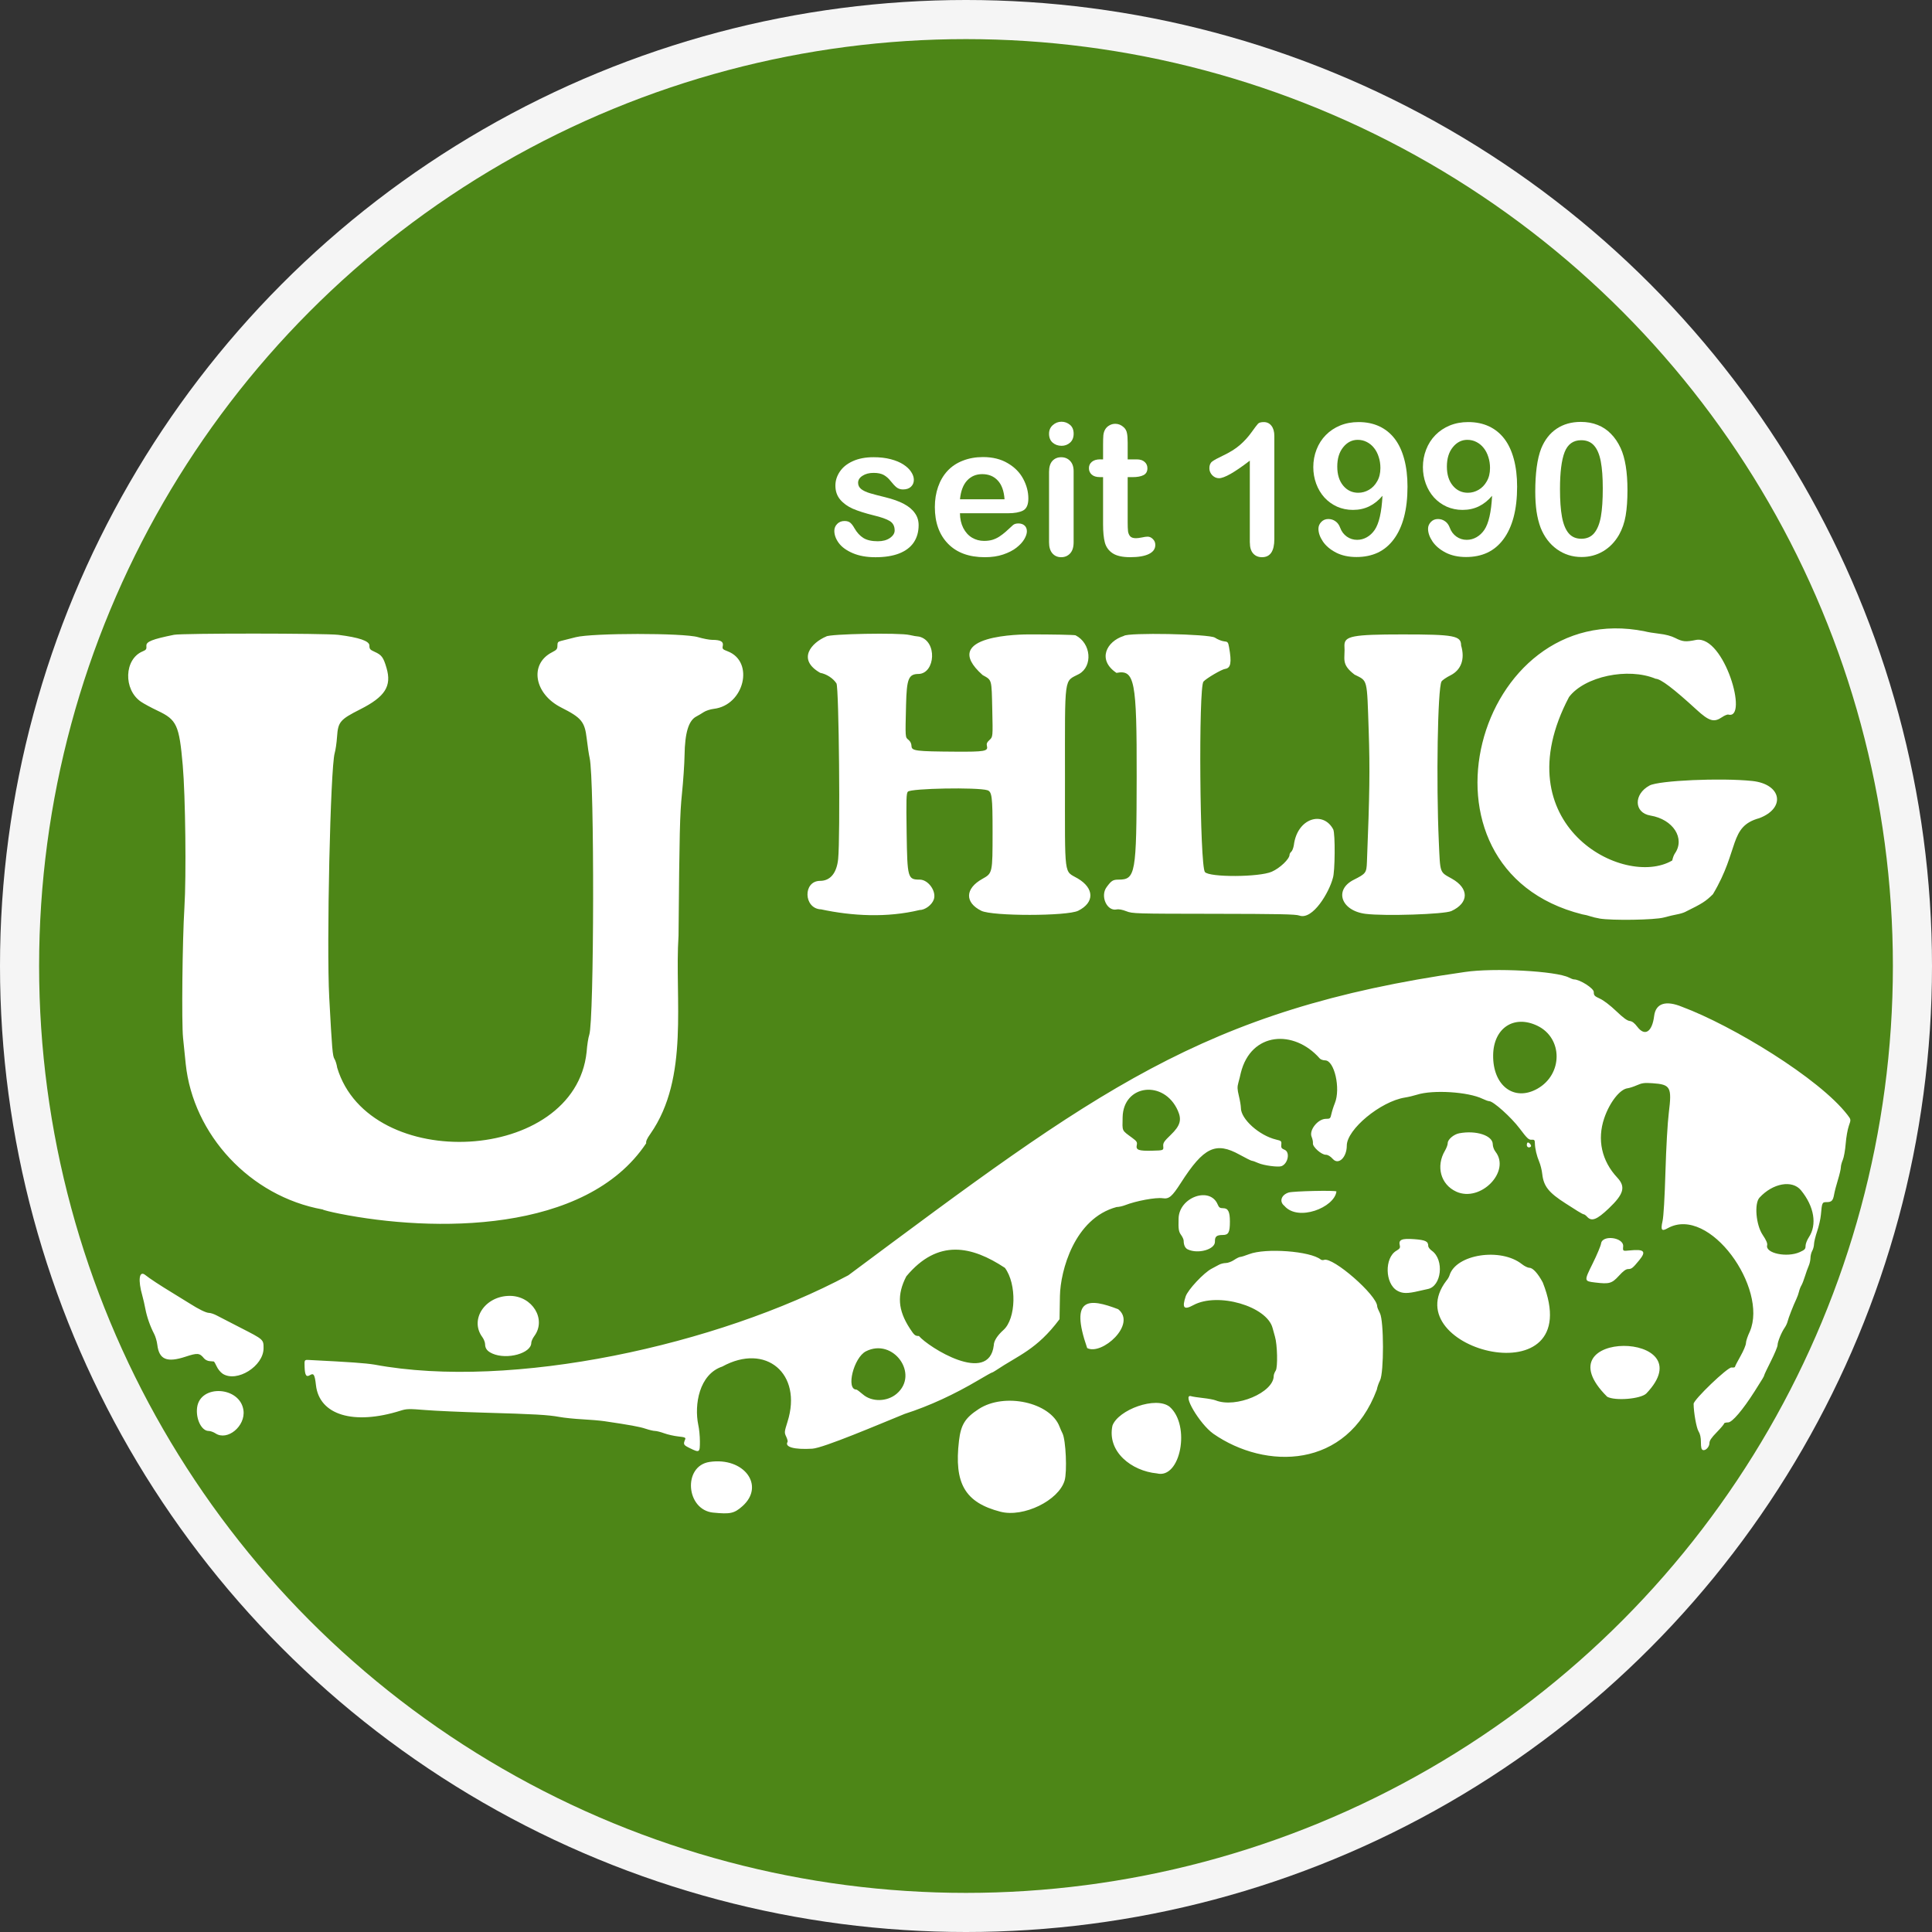
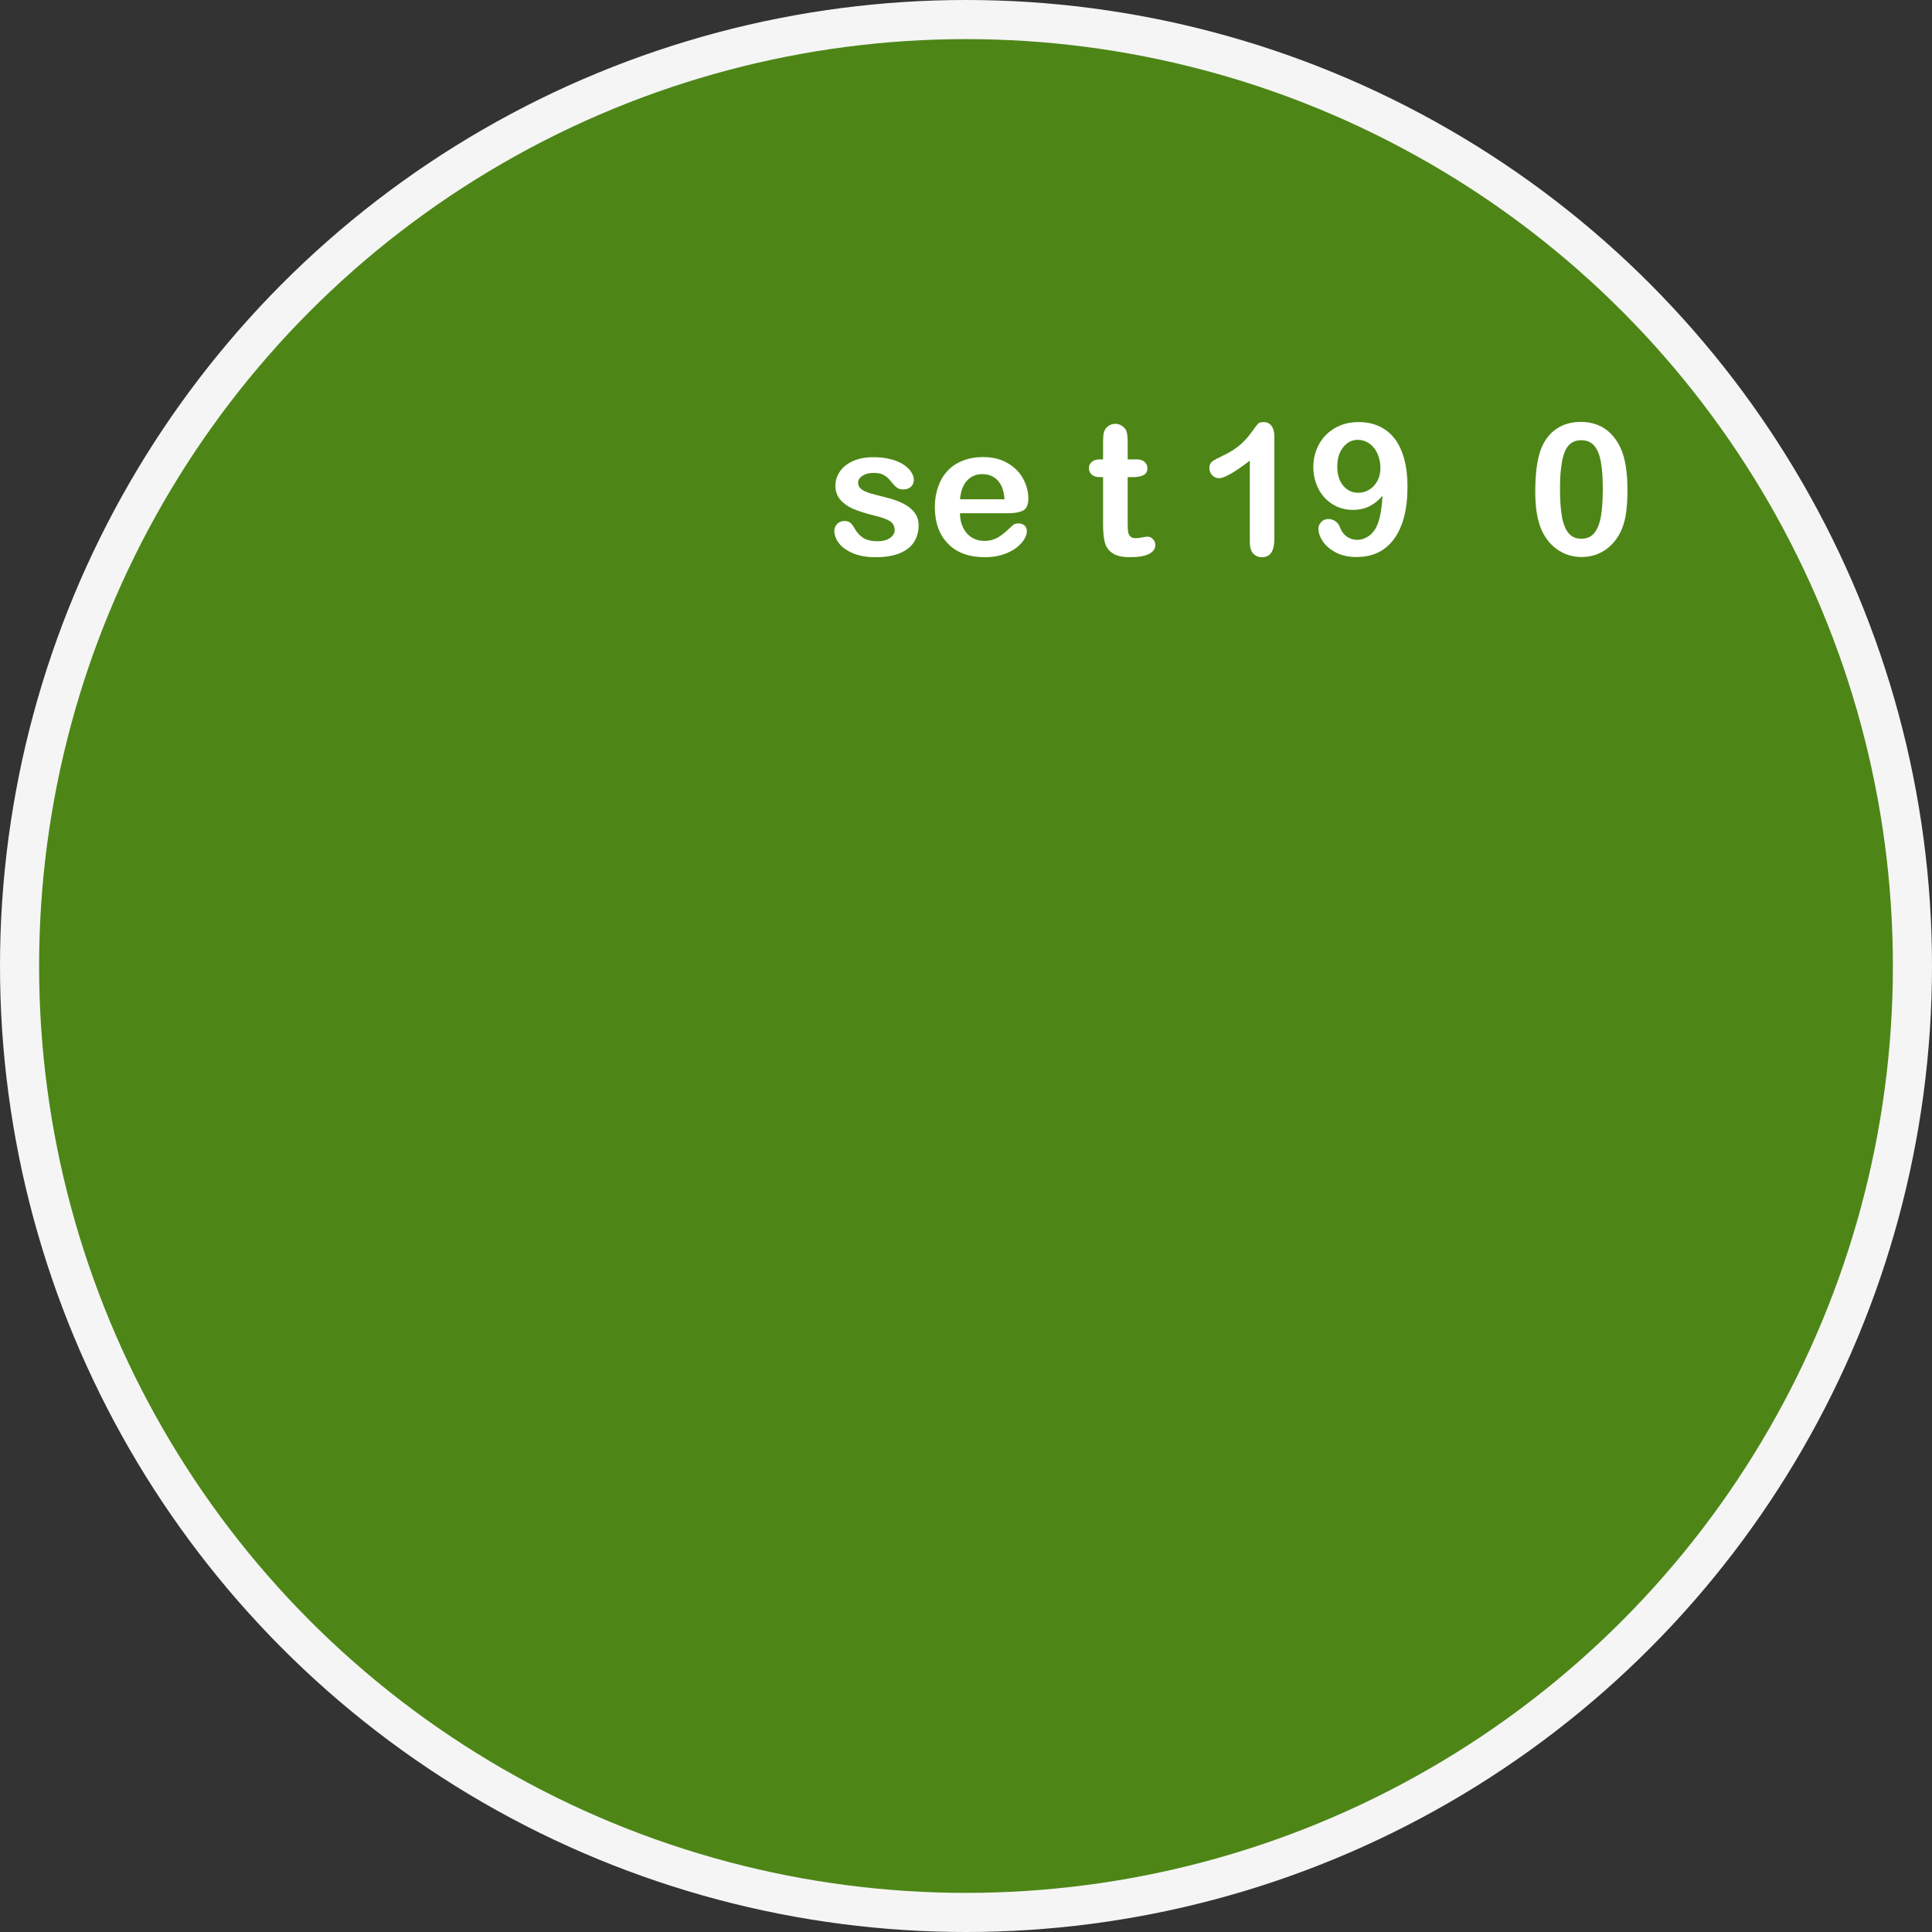
<svg xmlns="http://www.w3.org/2000/svg" xmlns:ns1="http://www.inkscape.org/namespaces/inkscape" xmlns:ns2="http://sodipodi.sourceforge.net/DTD/sodipodi-0.dtd" width="92.428mm" height="92.428mm" viewBox="0 0 92.428 92.428" version="1.1" id="svg8" ns1:version="1.0.2 (e86c870879, 2021-01-15)" ns2:docname="LOGO.svg">
  <rect x="0" y="0" width="92.428" height="92.428" fill="#333333" stroke="none" />
  <defs id="defs2" />
  <ns2:namedview id="base" pagecolor="#ffffff" bordercolor="#666666" borderopacity="1.0" ns1:pageopacity="0.0" ns1:pageshadow="2" ns1:zoom="1.4" ns1:cx="163.64597" ns1:cy="179.71458" ns1:document-units="mm" ns1:current-layer="g929" ns1:document-rotation="0" showgrid="false" fit-margin-top="0" fit-margin-left="0" fit-margin-right="0" fit-margin-bottom="0" ns1:window-width="1920" ns1:window-height="1017" ns1:window-x="1912" ns1:window-y="1063" ns1:window-maximized="1" />
  <g ns1:label="Ebene 1" ns1:groupmode="layer" id="layer1" transform="translate(-57.754,-196.734)">
    <g id="g929">
      <g id="g871" transform="translate(6.147,-8.285)">
        <circle style="fill:#f5f5f5;fill-opacity:1;stroke:none;stroke-width:0;stroke-linecap:round;stroke-miterlimit:4;stroke-dasharray:none;paint-order:fill markers stroke" id="path847" cx="97.821" cy="251.233" r="46.214" />
        <circle style="fill:#4d8617;fill-opacity:1;stroke:none;stroke-width:0;stroke-linecap:round;stroke-miterlimit:4;stroke-dasharray:none;paint-order:fill markers stroke" id="path847-8" cx="97.821" cy="251.233" r="44.343" />
      </g>
-       <path style="fill:#ffffff;stroke-width:0.058" d="m 91.876,269.099 c -1.31,-0.13 -1.464,-2.232 -0.178,-2.425 1.653,-0.248 2.68,1.143 1.567,2.123 -0.387,0.341 -0.577,0.382 -1.389,0.301 z m 13.741,-0.043 c -1.697,-0.44 -2.227,-1.348 -1.984,-3.398 0.091,-0.767 0.292,-1.089 0.942,-1.514 1.232,-0.804 3.426,-0.325 3.869,0.844 0.036,0.096 0.1,0.24 0.141,0.32 0.159,0.312 0.227,1.828 0.101,2.254 -0.284,0.959 -1.968,1.779 -3.068,1.494 z m 5.357,-4.118 c 0.276,-0.758 2.078,-1.426 2.737,-0.902 1.016,0.892 0.519,3.479 -0.612,3.186 -1.209,-0.115 -2.391,-1.037 -2.125,-2.284 z m 4.824,0.385 c -0.658,-0.469 -1.521,-1.936 -1.054,-1.793 0.072,0.022 0.328,0.061 0.568,0.087 0.24,0.026 0.51,0.076 0.601,0.112 0.967,0.386 2.776,-0.377 2.776,-1.171 0,-0.059 0.043,-0.173 0.096,-0.253 0.103,-0.157 0.079,-1.245 -0.036,-1.625 -0.029,-0.096 -0.08,-0.28 -0.113,-0.409 -0.27,-1.049 -2.629,-1.732 -3.793,-1.098 -0.45,0.245 -0.55,0.131 -0.366,-0.419 0.108,-0.321 0.871,-1.135 1.243,-1.326 0.112,-0.058 0.269,-0.141 0.349,-0.187 0.08,-0.045 0.227,-0.083 0.327,-0.083 0.1,-4.6e-4 0.278,-0.066 0.396,-0.146 0.118,-0.08 0.252,-0.146 0.297,-0.146 0.045,0 0.234,-0.059 0.42,-0.131 0.789,-0.307 2.93,-0.148 3.43,0.255 0.036,0.029 0.105,0.037 0.153,0.019 0.422,-0.162 2.547,1.692 2.547,2.222 0,0.042 0.059,0.189 0.131,0.326 0.192,0.366 0.196,2.845 0.004,3.219 -0.066,0.128 -0.134,0.325 -0.152,0.437 -1.431,3.819 -5.323,3.848 -7.824,2.111 z m -25.045,0.69 c -0.306,-0.151 -0.32,-0.177 -0.219,-0.422 0.033,-0.081 -0.018,-0.102 -0.328,-0.136 -0.202,-0.022 -0.506,-0.09 -0.676,-0.152 -0.169,-0.062 -0.368,-0.112 -0.442,-0.112 -0.074,0 -0.276,-0.048 -0.449,-0.106 -0.281,-0.095 -0.757,-0.182 -1.974,-0.361 -0.208,-0.03 -0.68,-0.071 -1.048,-0.09 -0.368,-0.019 -0.866,-0.07 -1.106,-0.114 -0.546,-0.099 -1.157,-0.134 -3.61,-0.204 -1.073,-0.031 -2.336,-0.087 -2.807,-0.126 -0.772,-0.063 -0.888,-0.06 -1.174,0.03 -2.246,0.708 -3.891,0.212 -4.051,-1.223 -0.056,-0.501 -0.108,-0.587 -0.285,-0.477 -0.178,0.111 -0.244,0.01 -0.258,-0.392 -0.012,-0.344 -0.012,-0.344 0.221,-0.332 2.008,0.102 2.651,0.148 3.119,0.221 6.567,1.224 16.406,-0.929 22.674,-4.274 11.798,-8.779 16.932,-12.722 29.49,-14.508 1.38,-0.209 4.382,-0.048 4.986,0.267 0.091,0.048 0.198,0.087 0.237,0.087 0.282,0.001 0.948,0.425 0.948,0.602 0,0.166 0.031,0.199 0.3,0.322 0.176,0.081 0.494,0.325 0.772,0.591 0.331,0.318 0.524,0.46 0.644,0.474 0.123,0.014 0.228,0.095 0.371,0.282 0.357,0.47 0.706,0.244 0.801,-0.52 0.075,-0.605 0.552,-0.762 1.334,-0.44 2.395,0.892 6.566,3.418 7.916,5.172 0.171,0.224 0.171,0.224 0.064,0.524 -0.059,0.165 -0.126,0.549 -0.15,0.853 -0.024,0.304 -0.085,0.651 -0.137,0.77 -0.052,0.119 -0.095,0.281 -0.095,0.361 0,0.08 -0.063,0.349 -0.14,0.599 -0.077,0.25 -0.158,0.559 -0.18,0.687 -0.053,0.306 -0.12,0.378 -0.356,0.378 -0.219,0 -0.227,0.016 -0.279,0.611 -0.017,0.192 -0.097,0.544 -0.178,0.782 -0.081,0.238 -0.148,0.513 -0.15,0.611 -0.001,0.098 -0.04,0.245 -0.085,0.325 -0.046,0.08 -0.084,0.233 -0.085,0.341 -0.001,0.107 -0.039,0.278 -0.084,0.378 -0.045,0.101 -0.127,0.328 -0.181,0.504 -0.054,0.176 -0.131,0.373 -0.171,0.437 -0.039,0.064 -0.09,0.195 -0.112,0.291 -0.022,0.096 -0.078,0.253 -0.124,0.349 -0.142,0.297 -0.387,0.924 -0.421,1.077 -0.018,0.08 -0.08,0.215 -0.139,0.299 -0.155,0.221 -0.342,0.678 -0.342,0.836 0,0.074 -0.144,0.419 -0.319,0.767 -0.176,0.347 -0.32,0.652 -0.32,0.676 -6.9e-4,0.042 -0.072,0.161 -0.46,0.77 -0.572,0.898 -1.073,1.485 -1.267,1.485 -0.107,0 -0.195,0.025 -0.195,0.057 0,0.031 -0.157,0.217 -0.349,0.414 -0.255,0.261 -0.349,0.4 -0.349,0.516 0,0.185 -0.188,0.382 -0.318,0.332 -0.066,-0.025 -0.09,-0.122 -0.09,-0.371 0,-0.233 -0.036,-0.395 -0.116,-0.526 -0.1,-0.163 -0.231,-0.903 -0.233,-1.311 -6.9e-4,-0.199 1.626,-1.759 1.814,-1.739 0.09,0.01 0.165,-0.004 0.165,-0.032 0,-0.027 0.118,-0.256 0.262,-0.509 0.144,-0.253 0.262,-0.534 0.262,-0.626 0,-0.091 0.084,-0.342 0.188,-0.558 0.875,-2.055 -1.921,-6.038 -3.923,-4.943 -0.299,0.172 -0.353,0.101 -0.254,-0.339 0.049,-0.218 0.101,-1.103 0.138,-2.358 0.034,-1.154 0.102,-2.351 0.16,-2.814 0.154,-1.242 0.088,-1.361 -0.787,-1.421 -0.378,-0.026 -0.494,-0.011 -0.736,0.096 -0.158,0.07 -0.36,0.135 -0.449,0.146 -0.366,0.043 -0.86,0.676 -1.117,1.432 -0.347,1.022 -0.123,2.043 0.624,2.842 0.411,0.44 0.316,0.786 -0.404,1.471 -0.573,0.545 -0.822,0.641 -1.038,0.403 -0.058,-0.064 -0.128,-0.116 -0.156,-0.116 -0.028,0 -0.161,-0.07 -0.297,-0.156 -0.135,-0.086 -0.39,-0.248 -0.566,-0.36 -0.818,-0.52 -1.064,-0.828 -1.128,-1.415 -0.02,-0.181 -0.085,-0.443 -0.144,-0.582 -0.121,-0.284 -0.203,-0.633 -0.209,-0.893 -0.003,-0.152 -0.024,-0.173 -0.16,-0.164 -0.134,0.009 -0.216,-0.069 -0.568,-0.538 -0.404,-0.537 -1.259,-1.305 -1.455,-1.306 -0.046,-3.1e-4 -0.19,-0.052 -0.321,-0.115 -0.69,-0.334 -2.371,-0.439 -3.134,-0.196 -0.153,0.049 -0.415,0.111 -0.582,0.137 -1.164,0.187 -2.778,1.524 -2.778,2.301 0,0.556 -0.392,0.937 -0.661,0.644 -0.128,-0.14 -0.243,-0.209 -0.347,-0.209 -0.209,0 -0.634,-0.381 -0.612,-0.548 0.009,-0.067 -0.019,-0.207 -0.063,-0.312 -0.131,-0.317 0.301,-0.858 0.685,-0.858 0.199,0 0.214,-0.013 0.262,-0.233 0.028,-0.128 0.102,-0.361 0.166,-0.518 0.282,-0.699 -0.022,-2.041 -0.464,-2.046 -0.103,-0.001 -0.22,-0.043 -0.261,-0.093 -1.23,-1.399 -3.287,-1.276 -3.775,0.693 -0.025,0.119 -0.077,0.329 -0.116,0.466 -0.058,0.206 -0.053,0.317 0.025,0.64 0.052,0.215 0.095,0.471 0.095,0.569 -4.6e-4,0.534 0.878,1.322 1.688,1.515 0.246,0.058 0.261,0.073 0.245,0.239 -0.015,0.15 0.01,0.188 0.16,0.25 0.269,0.111 0.163,0.662 -0.151,0.782 -0.156,0.06 -0.85,-0.033 -1.109,-0.148 -0.134,-0.06 -0.272,-0.109 -0.306,-0.109 -0.034,0 -0.297,-0.131 -0.586,-0.291 -1.144,-0.635 -1.718,-0.361 -2.811,1.345 -0.424,0.661 -0.567,0.783 -0.868,0.738 -0.328,-0.05 -1.276,0.125 -1.809,0.334 -0.121,0.047 -0.3,0.086 -0.398,0.086 -2.022,0.542 -2.688,3.05 -2.712,4.25 -0.011,0.56 -0.02,1.063 -0.019,1.116 -1.088,1.46 -1.976,1.73 -3.039,2.445 -0.087,0.059 -0.174,0.107 -0.193,0.107 -0.019,0 -0.315,0.165 -0.657,0.368 -1.127,0.666 -2.315,1.224 -3.523,1.612 -1.2,0.488 -3.88,1.631 -4.418,1.664 -0.862,0.051 -1.333,-0.08 -1.181,-0.326 0.017,-0.027 -0.013,-0.14 -0.066,-0.252 -0.093,-0.196 -0.091,-0.22 0.065,-0.717 0.723,-2.295 -1.038,-3.781 -3.122,-2.635 -1.112,0.371 -1.347,1.832 -1.149,2.791 0.042,0.176 0.077,0.529 0.078,0.785 0.002,0.543 -0.017,0.556 -0.481,0.328 z m 9.896,-2.599 c 1.104,-0.938 -0.164,-2.694 -1.468,-2.033 -0.585,0.296 -0.968,1.831 -0.457,1.831 0.025,0 0.166,0.105 0.314,0.233 0.427,0.369 1.156,0.355 1.611,-0.031 z m 4.648,-2.317 c 0,-0.206 0.167,-0.471 0.462,-0.735 0.605,-0.54 0.645,-2.198 0.071,-2.973 -1.576,-1.041 -3.202,-1.417 -4.719,0.408 -0.454,0.878 -0.404,1.609 0.17,2.491 0.213,0.327 0.254,0.361 0.435,0.361 0.449,0.53 3.349,2.365 3.581,0.447 z m 38.559,-4.462 c 0.24,-0.108 0.277,-0.148 0.277,-0.298 0,-0.095 0.071,-0.281 0.158,-0.412 0.401,-0.606 0.255,-1.475 -0.377,-2.247 -0.416,-0.508 -1.345,-0.344 -1.984,0.351 -0.257,0.279 -0.171,1.3 0.15,1.78 0.174,0.26 0.237,0.408 0.215,0.499 -0.096,0.384 0.95,0.603 1.562,0.327 z m -30.452,-5.056 c -0.013,-0.168 0.032,-0.237 0.36,-0.553 0.453,-0.437 0.535,-0.716 0.339,-1.158 -0.66,-1.492 -2.612,-1.258 -2.642,0.317 -0.013,0.693 -0.055,0.604 0.462,0.987 0.215,0.159 0.245,0.207 0.215,0.343 -0.051,0.234 0.087,0.285 0.729,0.269 0.553,-0.014 0.553,-0.014 0.538,-0.206 z m 17.902,-2.761 c 1.222,-0.69 1.223,-2.418 0.001,-3.009 -1.123,-0.543 -2.102,0.104 -2.12,1.402 -0.021,1.462 1.002,2.238 2.119,1.607 z m -63.244,16.489 c -0.096,-0.064 -0.244,-0.116 -0.33,-0.116 -0.336,-6.9e-4 -0.617,-0.571 -0.549,-1.116 0.141,-1.13 2.06,-1.02 2.218,0.127 0.105,0.76 -0.77,1.482 -1.339,1.105 z m 66.581,-1.752 c -3.284,-3.263 4.756,-3.173 1.87,-0.154 -0.274,0.262 -1.489,0.362 -1.87,0.154 z m -66.237,-1.102 c -0.099,-0.064 -0.228,-0.22 -0.285,-0.348 -0.058,-0.128 -0.121,-0.235 -0.14,-0.237 -0.019,-0.003 -0.11,-0.01 -0.202,-0.017 -0.092,-0.006 -0.211,-0.066 -0.264,-0.132 -0.211,-0.26 -0.31,-0.269 -0.885,-0.08 -0.892,0.294 -1.266,0.136 -1.35,-0.569 -0.019,-0.164 -0.087,-0.398 -0.151,-0.52 -0.189,-0.36 -0.349,-0.817 -0.421,-1.2 -0.037,-0.198 -0.101,-0.477 -0.142,-0.621 -0.22,-0.766 -0.155,-1.233 0.14,-0.997 0.217,0.174 0.7,0.49 1.33,0.873 0.297,0.18 0.652,0.399 0.788,0.486 0.442,0.282 0.794,0.453 0.933,0.453 0.074,0 0.239,0.055 0.366,0.123 0.127,0.067 0.634,0.329 1.127,0.581 1.12,0.573 1.113,0.566 1.113,0.986 0,0.859 -1.277,1.656 -1.956,1.221 z m 12.908,-0.963 c -0.246,-0.107 -0.351,-0.24 -0.353,-0.45 -10e-4,-0.089 -0.061,-0.242 -0.133,-0.34 -0.62,-0.841 0.132,-1.971 1.312,-1.971 1.081,-6.8e-4 1.768,1.12 1.177,1.921 -0.08,0.108 -0.146,0.254 -0.146,0.324 0,0.502 -1.153,0.823 -1.857,0.517 z m 45.637,-3.489 c 0.059,-0.065 0.126,-0.18 0.149,-0.255 0.307,-1.009 2.448,-1.339 3.464,-0.534 0.122,0.097 0.286,0.176 0.364,0.176 0.159,0 0.407,0.274 0.633,0.7 2.223,5.614 -7.138,3.231 -4.61,-0.087 z m -17.186,3.225 c -0.861,-2.474 0.112,-2.383 1.483,-1.859 0.904,0.716 -0.782,2.227 -1.483,1.859 z m 14.833,-2.746 c -0.589,-0.338 -0.616,-1.571 -0.041,-1.91 0.163,-0.096 0.192,-0.142 0.163,-0.257 -0.068,-0.272 0.093,-0.341 0.689,-0.297 0.544,0.041 0.673,0.104 0.673,0.33 0,0.056 0.077,0.156 0.171,0.223 0.606,0.432 0.467,1.712 -0.2,1.834 -0.064,0.012 -0.248,0.052 -0.408,0.091 -0.56,0.133 -0.796,0.13 -1.048,-0.014 z m 9.473,-0.39 c -0.541,-0.066 -0.541,-0.064 -0.12,-0.915 0.204,-0.411 0.383,-0.839 0.399,-0.952 0.062,-0.431 1.096,-0.292 1.057,0.142 -0.02,0.225 -0.02,0.225 0.315,0.19 0.69,-0.071 0.803,0.042 0.46,0.461 -0.314,0.383 -0.372,0.43 -0.534,0.43 -0.108,0 -0.234,0.091 -0.447,0.325 -0.334,0.366 -0.458,0.4 -1.13,0.319 z m -19.497,-1.586 c -0.123,-0.06 -0.192,-0.206 -0.193,-0.414 -4.6e-4,-0.057 -0.052,-0.175 -0.115,-0.262 -0.125,-0.173 -0.142,-0.277 -0.128,-0.803 0.026,-1.02 1.507,-1.547 1.872,-0.666 0.06,0.144 0.107,0.176 0.26,0.176 0.238,0 0.323,0.167 0.323,0.639 0,0.514 -0.066,0.641 -0.333,0.642 -0.307,0.001 -0.39,0.07 -0.383,0.32 0.011,0.372 -0.813,0.604 -1.302,0.368 z m -40.597,-1.711 c -0.398,-0.079 -0.752,-0.168 -0.788,-0.198 -3.477,-0.628 -6.195,-3.583 -6.55,-6.96 -0.035,-0.352 -0.093,-0.916 -0.128,-1.252 -0.074,-0.714 -0.032,-4.659 0.065,-6.23 0.094,-1.502 0.049,-5.352 -0.08,-6.812 -0.169,-1.922 -0.284,-2.172 -1.196,-2.604 -0.307,-0.145 -0.67,-0.341 -0.806,-0.435 -0.848,-0.583 -0.799,-2.037 0.081,-2.405 0.172,-0.072 0.195,-0.106 0.182,-0.269 -0.016,-0.197 0.284,-0.316 1.324,-0.526 0.385,-0.077 7.238,-0.075 7.86,0.003 0.99,0.124 1.485,0.294 1.485,0.51 0,0.167 0.03,0.203 0.247,0.3 0.34,0.152 0.422,0.263 0.571,0.77 0.257,0.874 -0.063,1.379 -1.259,1.984 -0.963,0.487 -1.059,0.6 -1.107,1.312 -0.019,0.284 -0.07,0.635 -0.112,0.779 -0.206,0.699 -0.396,9.204 -0.261,11.703 0.133,2.472 0.16,2.794 0.25,2.932 0.049,0.074 0.108,0.264 0.131,0.421 1.532,5.082 11.373,4.591 11.932,-0.757 0.023,-0.318 0.079,-0.684 0.125,-0.814 0.236,-0.669 0.253,-12.251 0.019,-13.252 -0.034,-0.144 -0.097,-0.563 -0.14,-0.931 -0.094,-0.801 -0.249,-0.99 -1.219,-1.48 -1.297,-0.655 -1.535,-2.081 -0.441,-2.642 0.224,-0.115 0.259,-0.157 0.259,-0.318 0,-0.157 0.026,-0.191 0.175,-0.227 0.096,-0.023 0.41,-0.103 0.699,-0.177 0.794,-0.205 5.165,-0.207 5.85,-0.003 0.24,0.071 0.546,0.13 0.68,0.13 0.399,0 0.548,0.081 0.508,0.279 -0.031,0.154 -0.013,0.174 0.23,0.267 1.297,0.495 0.796,2.582 -0.661,2.754 -0.165,0.019 -0.382,0.09 -0.484,0.158 -0.102,0.067 -0.26,0.161 -0.353,0.209 -0.367,0.19 -0.546,0.778 -0.562,1.848 -0.006,0.409 -0.063,1.242 -0.125,1.85 -0.1,0.971 -0.12,1.803 -0.163,6.783 -0.198,3.042 0.534,6.789 -1.346,9.483 -0.161,0.225 -0.223,0.364 -0.201,0.451 -2.886,4.331 -10.194,4.265 -14.693,3.366 z m 45.22,-0.373 c -0.254,-0.201 -0.148,-0.524 0.209,-0.636 0.212,-0.067 2.223,-0.112 2.284,-0.051 -0.094,0.77 -1.839,1.458 -2.492,0.688 z m 8.225,-0.678 c -0.744,-0.338 -0.984,-1.21 -0.539,-1.962 0.072,-0.122 0.131,-0.283 0.131,-0.359 0,-0.175 0.289,-0.422 0.553,-0.471 0.809,-0.152 1.602,0.109 1.602,0.527 0,0.105 0.056,0.26 0.126,0.349 0.747,0.95 -0.711,2.443 -1.872,1.917 z m 3.376,-2.235 c 0,-0.064 0.023,-0.116 0.051,-0.116 0.076,0 0.187,0.151 0.142,0.195 -0.08,0.08 -0.194,0.034 -0.194,-0.078 z m 3.471,-10.833 c -0.157,-0.026 -0.353,-0.074 -0.437,-0.105 -0.084,-0.032 -0.257,-0.074 -0.385,-0.094 -8.647,-2.177 -5.086,-15.177 2.999,-13.537 0.112,0.032 0.418,0.083 0.68,0.113 0.31,0.035 0.581,0.107 0.775,0.206 0.361,0.183 0.495,0.194 1.011,0.088 1.338,-0.2 2.497,3.819 1.532,3.576 -0.045,-0.017 -0.183,0.038 -0.307,0.123 -0.385,0.263 -0.617,0.195 -1.22,-0.359 -1.106,-1.014 -1.712,-1.473 -1.955,-1.479 -1.326,-0.553 -3.401,-0.11 -4.145,0.874 -3.212,6.089 2.619,9.186 4.939,7.819 0.022,-0.117 0.077,-0.267 0.123,-0.331 0.507,-0.724 -0.081,-1.638 -1.169,-1.818 -0.788,-0.13 -0.813,-1.021 -0.04,-1.437 0.448,-0.242 3.426,-0.373 4.911,-0.217 1.404,0.148 1.622,1.292 0.34,1.779 -1.467,0.402 -0.944,1.512 -2.22,3.64 -0.35,0.343 -0.499,0.439 -1.332,0.849 -0.08,0.04 -0.25,0.09 -0.378,0.113 -0.128,0.022 -0.416,0.09 -0.639,0.151 -0.439,0.119 -2.471,0.151 -3.081,0.049 z M 119.91,240.534 c -0.163,-0.063 -0.978,-0.079 -4.088,-0.083 -3.77,-0.004 -3.893,-0.008 -4.186,-0.124 -0.182,-0.072 -0.364,-0.106 -0.457,-0.085 -0.466,0.102 -0.802,-0.634 -0.485,-1.066 0.228,-0.312 0.304,-0.36 0.57,-0.36 0.815,0 0.862,-0.266 0.869,-4.92 0.008,-4.613 -0.095,-5.139 -0.966,-4.97 -0.929,-0.622 -0.486,-1.505 0.352,-1.769 0.17,-0.17 4.088,-0.096 4.358,0.083 0.129,0.086 0.324,0.164 0.432,0.175 0.183,0.018 0.2,0.037 0.244,0.281 0.132,0.737 0.084,1 -0.19,1.039 -0.17,0.024 -0.889,0.446 -1.034,0.606 -0.243,0.269 -0.178,8.826 0.07,9.113 0.222,0.258 2.595,0.247 3.196,-0.016 0.393,-0.171 0.852,-0.61 0.852,-0.813 0,-0.041 0.037,-0.106 0.083,-0.144 0.045,-0.038 0.1,-0.179 0.122,-0.313 0.163,-1.308 1.406,-1.657 1.884,-0.757 0.102,0.197 0.087,2.056 -0.018,2.332 -0.174,0.676 -0.961,2.021 -1.605,1.792 z m -22.888,-0.296 c -0.829,-0.042 -0.86,-1.363 -0.032,-1.363 0.486,0 0.795,-0.375 0.862,-1.048 0.106,-1.055 0.037,-8.217 -0.081,-8.398 -0.162,-0.248 -0.472,-0.449 -0.778,-0.506 -1.127,-0.644 -0.419,-1.439 0.284,-1.737 0.141,-0.128 3.504,-0.19 3.988,-0.074 0.151,0.036 0.36,0.072 0.463,0.079 0.883,0.215 0.766,1.745 -0.013,1.785 -0.496,0 -0.584,0.212 -0.615,1.485 -0.039,1.581 -0.042,1.54 0.115,1.666 0.091,0.074 0.142,0.178 0.146,0.3 0.008,0.231 0.2,0.255 2.113,0.267 1.376,0.009 1.556,-0.023 1.497,-0.259 -0.03,-0.12 -0.004,-0.184 0.122,-0.301 0.161,-0.149 0.161,-0.149 0.132,-1.435 -0.034,-1.504 -0.01,-1.416 -0.462,-1.67 -2.186,-1.947 1.978,-1.944 2.222,-1.945 1.137,-4.7e-4 2.137,0.019 2.223,0.043 0.754,0.385 0.829,1.479 0.17,1.85 -0.733,0.391 -0.675,-0.034 -0.675,4.979 0,4.885 -0.061,4.405 0.614,4.806 0.795,0.472 0.803,1.151 0.019,1.542 -0.528,0.263 -4.106,0.265 -4.635,0.003 -0.801,-0.397 -0.781,-1.062 0.045,-1.524 0.493,-0.276 0.492,-0.273 0.493,-2.244 3.4e-4,-1.692 -0.03,-1.934 -0.251,-2.001 -0.485,-0.147 -3.641,-0.09 -3.8,0.069 -0.076,0.076 -0.084,0.346 -0.06,1.988 0.032,2.149 0.052,2.22 0.625,2.22 0.41,0 0.808,0.557 0.676,0.945 -0.091,0.267 -0.419,0.511 -0.688,0.511 -1.555,0.375 -3.216,0.288 -4.718,-0.035 z m 26.061,0.215 c -1.172,-0.149 -1.519,-1.148 -0.566,-1.629 0.585,-0.295 0.611,-0.33 0.632,-0.856 0.13,-3.261 0.146,-4.433 0.085,-6.254 -0.087,-2.571 -0.04,-2.383 -0.679,-2.707 -0.675,-0.519 -0.435,-0.746 -0.483,-1.398 0.006,-0.442 0.368,-0.524 2.782,-0.524 2.47,0 2.8,0.062 2.8,0.526 0.2,0.673 -0.013,1.176 -0.496,1.425 -0.21,0.104 -0.409,0.241 -0.442,0.303 -0.183,0.342 -0.257,4.784 -0.128,7.664 0.069,1.542 0.031,1.435 0.624,1.767 0.832,0.467 0.822,1.161 -0.023,1.549 -0.341,0.156 -3.193,0.249 -4.105,0.134 z" id="path891" ns2:nodetypes="sssscsssssscccccsccscssssscssscscscccccssssscccsscsssccccscssscssccsscssssssccccsscscssscsssssccscssssssccssssssscsssssscsscscsssccscccccscscssccscsssssccccscccsccccccscscccccsccccccssssssccsssssccccccccscccssssccsssssssssscsssssccssscccscccccssssscccccssscssssssccsssscssccscccscssscsssssssssccccsssssssssccccssssccccssccsscsssssscccsssccssccsscccscsscccccsssssscssccsscsssccsccccsssssccsccssssccsccccsssssssssccccsccssccsccsssssc" />
      <g aria-label="seit 1990" id="text897" style="font-style:normal;font-weight:normal;font-size:8.825px;line-height:1.25;font-family:sans-serif;fill:#ffffff;fill-opacity:1;stroke:none;stroke-width:0.221">
        <path d="m 101.702,221.853 q 0,0.487 -0.237,0.836 -0.237,0.345 -0.702,0.526 -0.461,0.177 -1.125,0.177 -0.633,0 -1.086,-0.194 -0.452,-0.194 -0.668,-0.483 -0.215,-0.293 -0.215,-0.586 0,-0.194 0.138,-0.332 0.138,-0.138 0.349,-0.138 0.185,0 0.284,0.09 0.099,0.09 0.19,0.254 0.181,0.315 0.431,0.47 0.254,0.155 0.689,0.155 0.353,0 0.577,-0.155 0.228,-0.159 0.228,-0.362 0,-0.31 -0.237,-0.452 -0.233,-0.142 -0.771,-0.271 -0.608,-0.151 -0.991,-0.315 -0.379,-0.168 -0.608,-0.44 -0.228,-0.271 -0.228,-0.668 0,-0.353 0.211,-0.668 0.211,-0.315 0.62,-0.5 0.414,-0.19 0.995,-0.19 0.457,0 0.819,0.095 0.366,0.095 0.608,0.254 0.246,0.159 0.371,0.353 0.129,0.194 0.129,0.379 0,0.203 -0.138,0.332 -0.134,0.129 -0.383,0.129 -0.181,0 -0.31,-0.103 -0.125,-0.103 -0.289,-0.31 -0.134,-0.172 -0.315,-0.276 -0.181,-0.103 -0.491,-0.103 -0.319,0 -0.53,0.138 -0.211,0.134 -0.211,0.336 0,0.185 0.155,0.306 0.155,0.116 0.418,0.194 0.263,0.078 0.724,0.19 0.547,0.134 0.892,0.319 0.349,0.185 0.526,0.44 0.181,0.25 0.181,0.573 z" style="font-style:normal;font-variant:normal;font-weight:bold;font-stretch:normal;font-family:'Arial Rounded MT Bold';-inkscape-font-specification:'Arial Rounded MT Bold, Bold';fill:#ffffff;stroke-width:0.221" id="path899" />
        <path d="m 105.98,221.288 h -2.301 q 0.004,0.401 0.159,0.707 0.159,0.306 0.418,0.461 0.263,0.155 0.577,0.155 0.211,0 0.384,-0.047 0.177,-0.052 0.34,-0.155 0.164,-0.108 0.302,-0.228 0.138,-0.121 0.358,-0.327 0.09,-0.078 0.259,-0.078 0.181,0 0.293,0.099 0.112,0.099 0.112,0.28 0,0.159 -0.125,0.375 -0.125,0.211 -0.379,0.409 -0.25,0.194 -0.633,0.323 -0.379,0.129 -0.875,0.129 -1.133,0 -1.762,-0.646 -0.629,-0.646 -0.629,-1.754 0,-0.521 0.155,-0.965 0.155,-0.448 0.452,-0.767 0.297,-0.319 0.733,-0.487 0.435,-0.172 0.965,-0.172 0.689,0 1.181,0.293 0.496,0.289 0.741,0.75 0.246,0.461 0.246,0.939 0,0.444 -0.254,0.577 -0.254,0.129 -0.715,0.129 z m -2.301,-0.668 h 2.133 q -0.043,-0.603 -0.327,-0.901 -0.28,-0.302 -0.741,-0.302 -0.44,0 -0.724,0.306 -0.28,0.302 -0.34,0.896 z" style="font-style:normal;font-variant:normal;font-weight:bold;font-stretch:normal;font-family:'Arial Rounded MT Bold';-inkscape-font-specification:'Arial Rounded MT Bold, Bold';fill:#ffffff;stroke-width:0.221" id="path901" />
-         <path d="m 109.117,219.276 v 3.4 q 0,0.353 -0.168,0.534 -0.168,0.181 -0.427,0.181 -0.259,0 -0.422,-0.185 -0.159,-0.185 -0.159,-0.53 v -3.365 q 0,-0.349 0.159,-0.526 0.164,-0.177 0.422,-0.177 0.259,0 0.427,0.177 0.168,0.177 0.168,0.491 z m -0.582,-1.215 q -0.246,0 -0.422,-0.151 -0.172,-0.151 -0.172,-0.427 0,-0.25 0.177,-0.409 0.181,-0.164 0.418,-0.164 0.228,0 0.405,0.147 0.177,0.146 0.177,0.427 0,0.271 -0.172,0.427 -0.172,0.151 -0.409,0.151 z" style="font-style:normal;font-variant:normal;font-weight:bold;font-stretch:normal;font-family:'Arial Rounded MT Bold';-inkscape-font-specification:'Arial Rounded MT Bold, Bold';fill:#ffffff;stroke-width:0.221" id="path903" />
        <path d="m 110.397,218.712 h 0.129 v -0.707 q 0,-0.284 0.013,-0.444 0.017,-0.164 0.086,-0.28 0.069,-0.121 0.198,-0.194 0.129,-0.078 0.289,-0.078 0.224,0 0.405,0.168 0.121,0.112 0.151,0.276 0.035,0.159 0.035,0.457 v 0.801 h 0.431 q 0.25,0 0.379,0.121 0.134,0.116 0.134,0.302 0,0.237 -0.19,0.332 -0.185,0.095 -0.534,0.095 h -0.22 v 2.163 q 0,0.276 0.017,0.427 0.021,0.146 0.103,0.241 0.086,0.09 0.276,0.09 0.103,0 0.28,-0.035 0.177,-0.039 0.276,-0.039 0.142,0 0.254,0.116 0.116,0.112 0.116,0.28 0,0.284 -0.31,0.435 -0.31,0.151 -0.892,0.151 -0.552,0 -0.836,-0.185 -0.284,-0.185 -0.375,-0.513 -0.086,-0.327 -0.086,-0.875 v -2.258 h -0.155 q -0.254,0 -0.388,-0.121 -0.134,-0.121 -0.134,-0.306 0,-0.185 0.138,-0.302 0.142,-0.121 0.409,-0.121 z" style="font-style:normal;font-variant:normal;font-weight:bold;font-stretch:normal;font-family:'Arial Rounded MT Bold';-inkscape-font-specification:'Arial Rounded MT Bold, Bold';fill:#ffffff;stroke-width:0.221" id="path905" />
        <path d="m 117.546,222.693 v -3.921 q -1.094,0.84 -1.474,0.84 -0.181,0 -0.323,-0.142 -0.138,-0.147 -0.138,-0.336 0,-0.22 0.138,-0.323 0.138,-0.103 0.487,-0.267 0.521,-0.246 0.832,-0.517 0.315,-0.271 0.556,-0.608 0.241,-0.336 0.315,-0.414 0.073,-0.078 0.276,-0.078 0.228,0 0.366,0.177 0.138,0.177 0.138,0.487 v 4.934 q 0,0.866 -0.59,0.866 -0.263,0 -0.422,-0.177 -0.159,-0.177 -0.159,-0.521 z" style="font-style:normal;font-variant:normal;font-weight:bold;font-stretch:normal;font-family:'Arial Rounded MT Bold';-inkscape-font-specification:'Arial Rounded MT Bold, Bold';fill:#ffffff;stroke-width:0.221" id="path907" />
        <path d="m 123.893,220.452 q -0.284,0.336 -0.638,0.508 -0.349,0.168 -0.776,0.168 -0.405,0 -0.758,-0.155 -0.349,-0.159 -0.608,-0.44 -0.254,-0.284 -0.392,-0.659 -0.138,-0.379 -0.138,-0.793 0,-0.444 0.155,-0.84 0.155,-0.401 0.444,-0.694 0.289,-0.293 0.685,-0.457 0.401,-0.164 0.883,-0.164 0.556,0 0.991,0.203 0.435,0.203 0.733,0.59 0.297,0.383 0.457,0.97 0.159,0.586 0.159,1.327 0,0.827 -0.168,1.461 -0.168,0.629 -0.491,1.06 -0.319,0.427 -0.767,0.638 -0.448,0.207 -1.017,0.207 -0.56,0 -0.974,-0.211 -0.414,-0.215 -0.629,-0.53 -0.215,-0.319 -0.215,-0.612 0,-0.181 0.134,-0.323 0.134,-0.142 0.34,-0.142 0.19,0 0.34,0.108 0.151,0.103 0.228,0.315 0.095,0.259 0.315,0.418 0.22,0.155 0.496,0.155 0.246,0 0.465,-0.125 0.22,-0.125 0.375,-0.353 0.31,-0.461 0.371,-1.629 z m -0.099,-1.319 q 0,-0.293 -0.082,-0.539 -0.078,-0.25 -0.224,-0.431 -0.142,-0.181 -0.345,-0.284 -0.198,-0.103 -0.435,-0.103 -0.409,0 -0.694,0.353 -0.284,0.349 -0.284,0.926 0,0.573 0.284,0.913 0.284,0.34 0.72,0.34 0.267,0 0.508,-0.138 0.246,-0.142 0.396,-0.409 0.155,-0.267 0.155,-0.629 z" style="font-style:normal;font-variant:normal;font-weight:bold;font-stretch:normal;font-family:'Arial Rounded MT Bold';-inkscape-font-specification:'Arial Rounded MT Bold, Bold';fill:#ffffff;stroke-width:0.221" id="path909" />
-         <path d="m 129.137,220.452 q -0.284,0.336 -0.638,0.508 -0.349,0.168 -0.776,0.168 -0.405,0 -0.758,-0.155 -0.349,-0.159 -0.608,-0.44 -0.254,-0.284 -0.392,-0.659 -0.138,-0.379 -0.138,-0.793 0,-0.444 0.155,-0.84 0.155,-0.401 0.444,-0.694 0.289,-0.293 0.685,-0.457 0.401,-0.164 0.883,-0.164 0.556,0 0.991,0.203 0.435,0.203 0.733,0.59 0.297,0.383 0.457,0.97 0.159,0.586 0.159,1.327 0,0.827 -0.168,1.461 -0.168,0.629 -0.491,1.06 -0.319,0.427 -0.767,0.638 -0.448,0.207 -1.017,0.207 -0.56,0 -0.974,-0.211 -0.414,-0.215 -0.629,-0.53 -0.215,-0.319 -0.215,-0.612 0,-0.181 0.134,-0.323 0.134,-0.142 0.34,-0.142 0.19,0 0.34,0.108 0.151,0.103 0.228,0.315 0.095,0.259 0.315,0.418 0.22,0.155 0.496,0.155 0.246,0 0.465,-0.125 0.22,-0.125 0.375,-0.353 0.31,-0.461 0.371,-1.629 z m -0.099,-1.319 q 0,-0.293 -0.082,-0.539 -0.078,-0.25 -0.224,-0.431 -0.142,-0.181 -0.345,-0.284 -0.198,-0.103 -0.435,-0.103 -0.409,0 -0.694,0.353 -0.284,0.349 -0.284,0.926 0,0.573 0.284,0.913 0.284,0.34 0.72,0.34 0.267,0 0.508,-0.138 0.246,-0.142 0.396,-0.409 0.155,-0.267 0.155,-0.629 z" style="font-style:normal;font-variant:normal;font-weight:bold;font-stretch:normal;font-family:'Arial Rounded MT Bold';-inkscape-font-specification:'Arial Rounded MT Bold, Bold';fill:#ffffff;stroke-width:0.221" id="path911" />
        <path d="m 135.613,220.185 q 0,0.707 -0.086,1.215 -0.086,0.508 -0.319,0.922 -0.293,0.508 -0.758,0.784 -0.465,0.276 -1.034,0.276 -0.655,0 -1.176,-0.371 -0.517,-0.371 -0.78,-1.026 -0.134,-0.358 -0.198,-0.789 -0.06,-0.435 -0.06,-0.939 0,-0.651 0.069,-1.172 0.069,-0.521 0.215,-0.896 0.254,-0.62 0.737,-0.944 0.487,-0.327 1.159,-0.327 0.444,0 0.806,0.146 0.362,0.142 0.633,0.422 0.276,0.276 0.465,0.685 0.327,0.711 0.327,2.012 z m -1.181,-0.086 q 0,-0.789 -0.095,-1.288 -0.095,-0.504 -0.319,-0.758 -0.224,-0.259 -0.62,-0.259 -0.569,0 -0.793,0.573 -0.22,0.573 -0.22,1.767 0,0.81 0.095,1.327 0.095,0.517 0.319,0.784 0.224,0.263 0.608,0.263 0.396,0 0.62,-0.276 0.224,-0.276 0.315,-0.789 0.09,-0.513 0.09,-1.344 z" style="font-style:normal;font-variant:normal;font-weight:bold;font-stretch:normal;font-family:'Arial Rounded MT Bold';-inkscape-font-specification:'Arial Rounded MT Bold, Bold';fill:#ffffff;stroke-width:0.221" id="path913" />
      </g>
    </g>
  </g>
</svg>